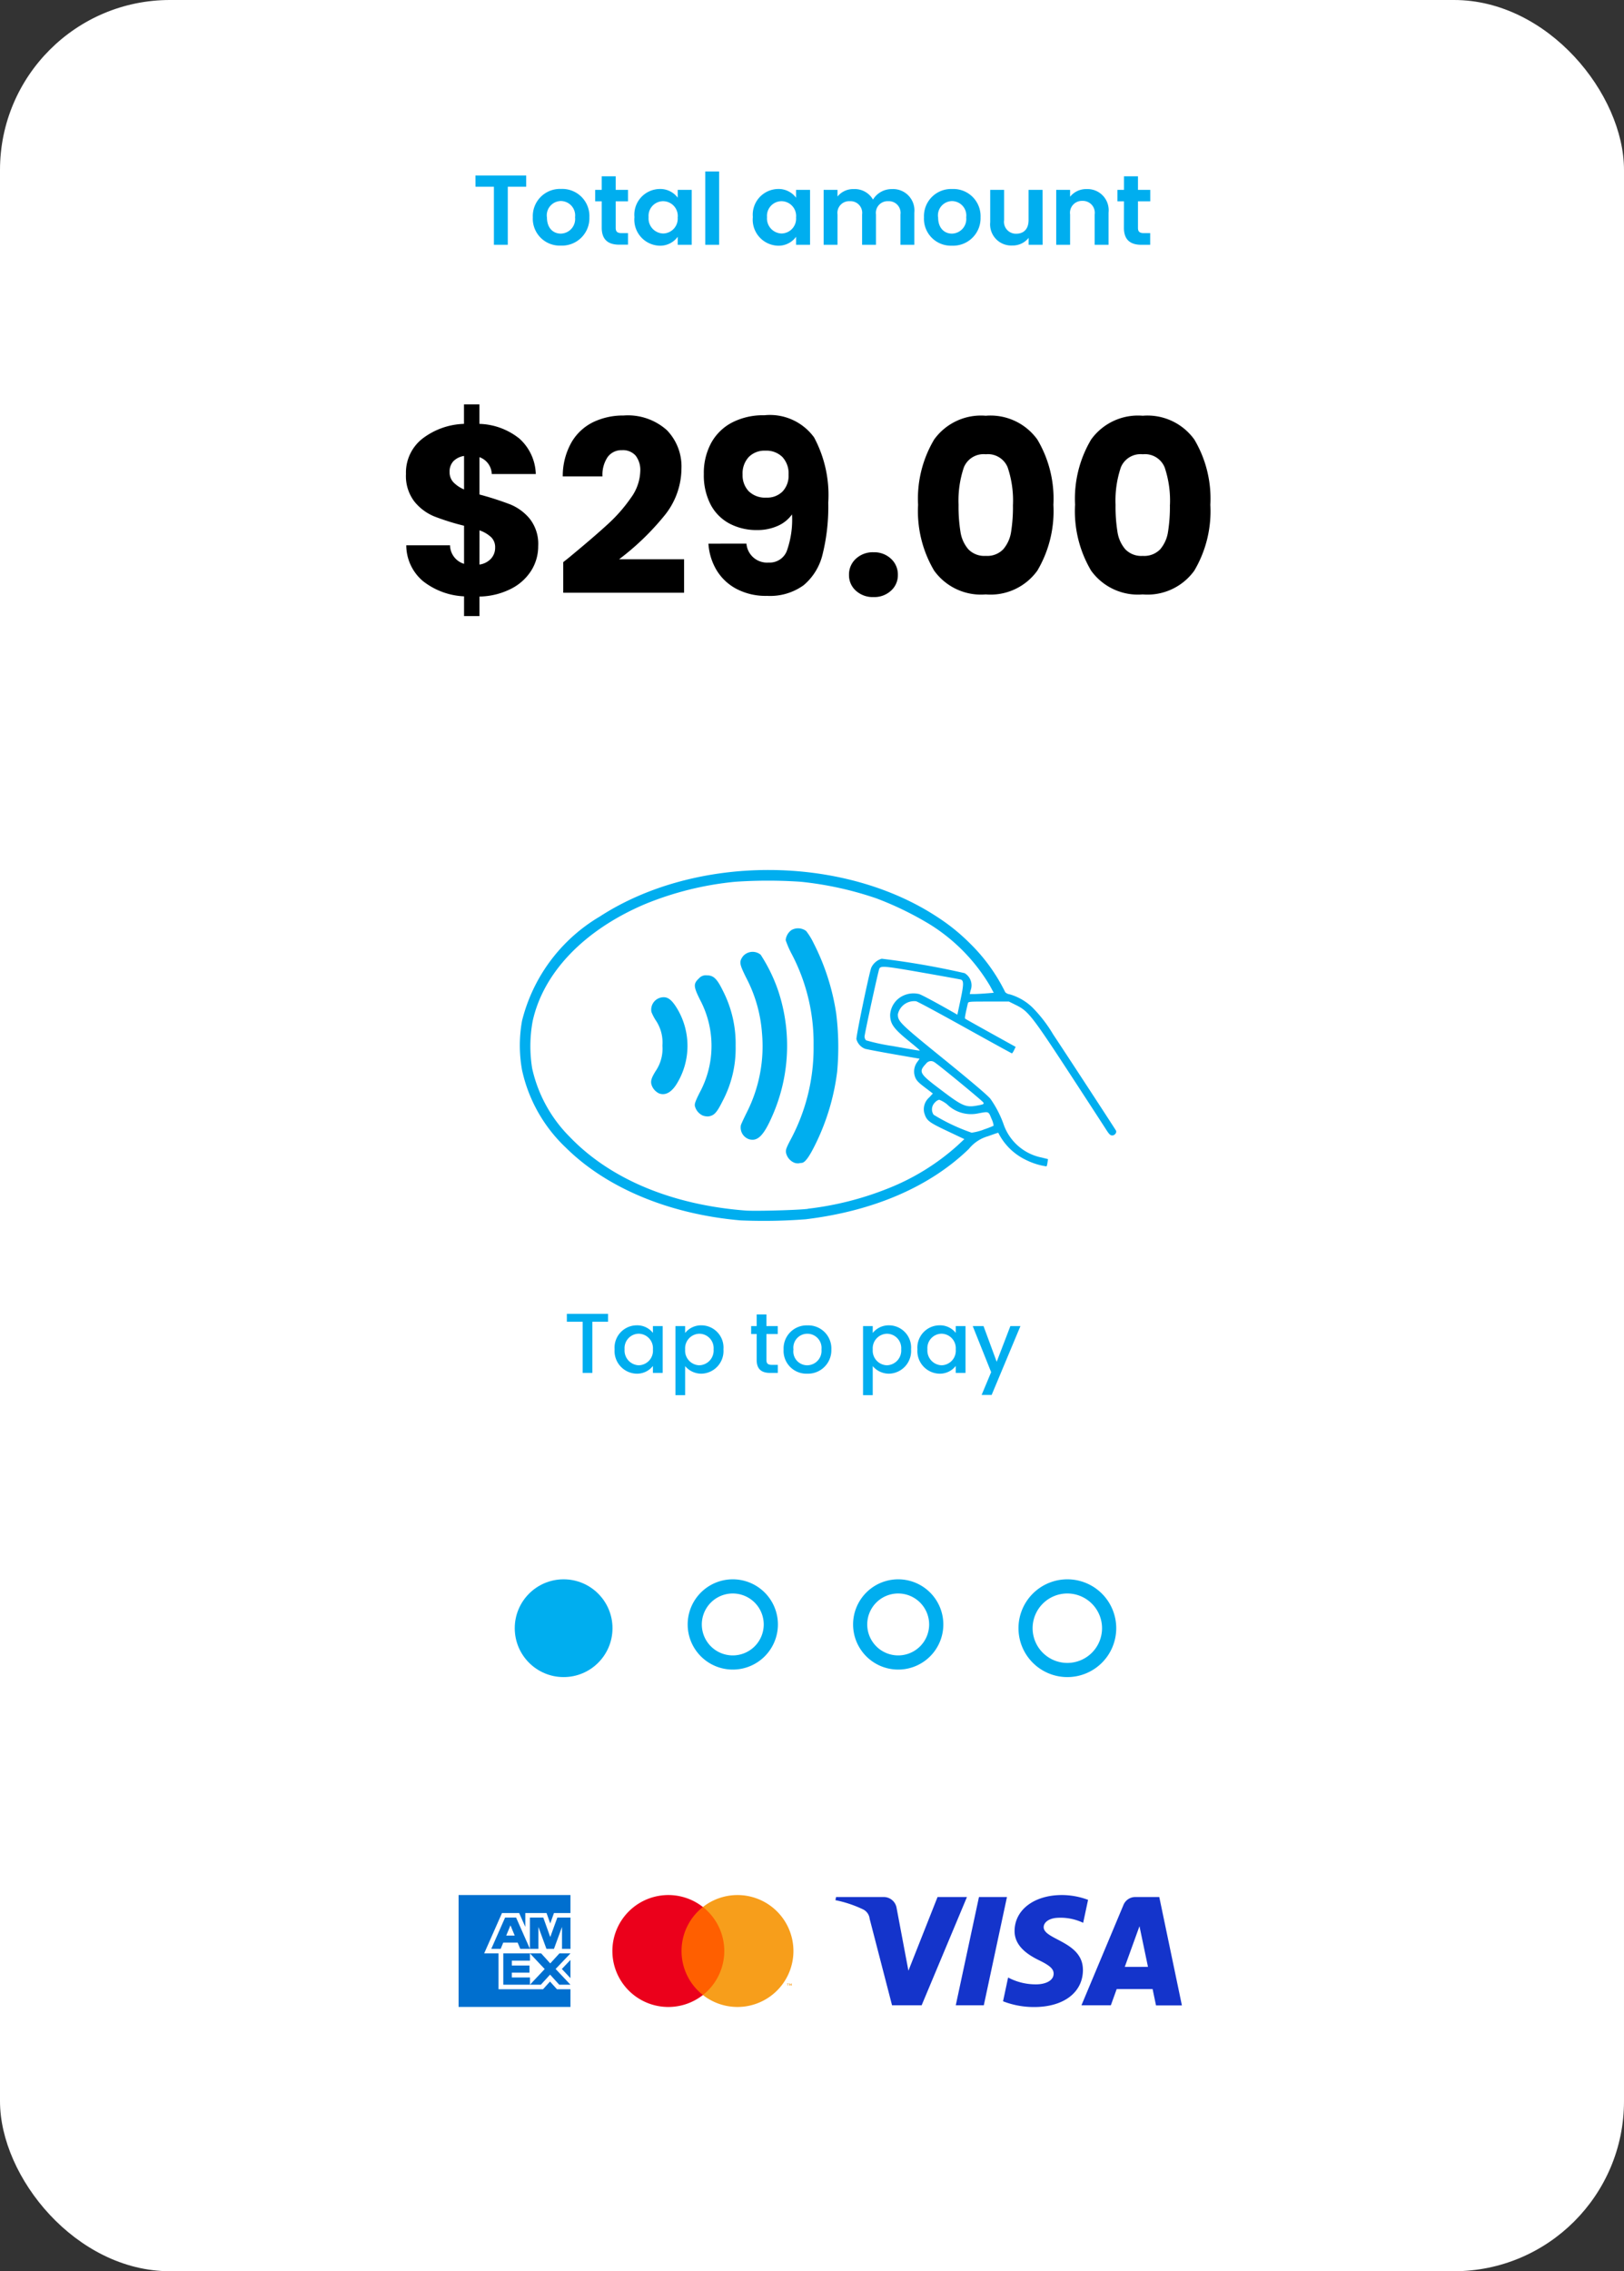
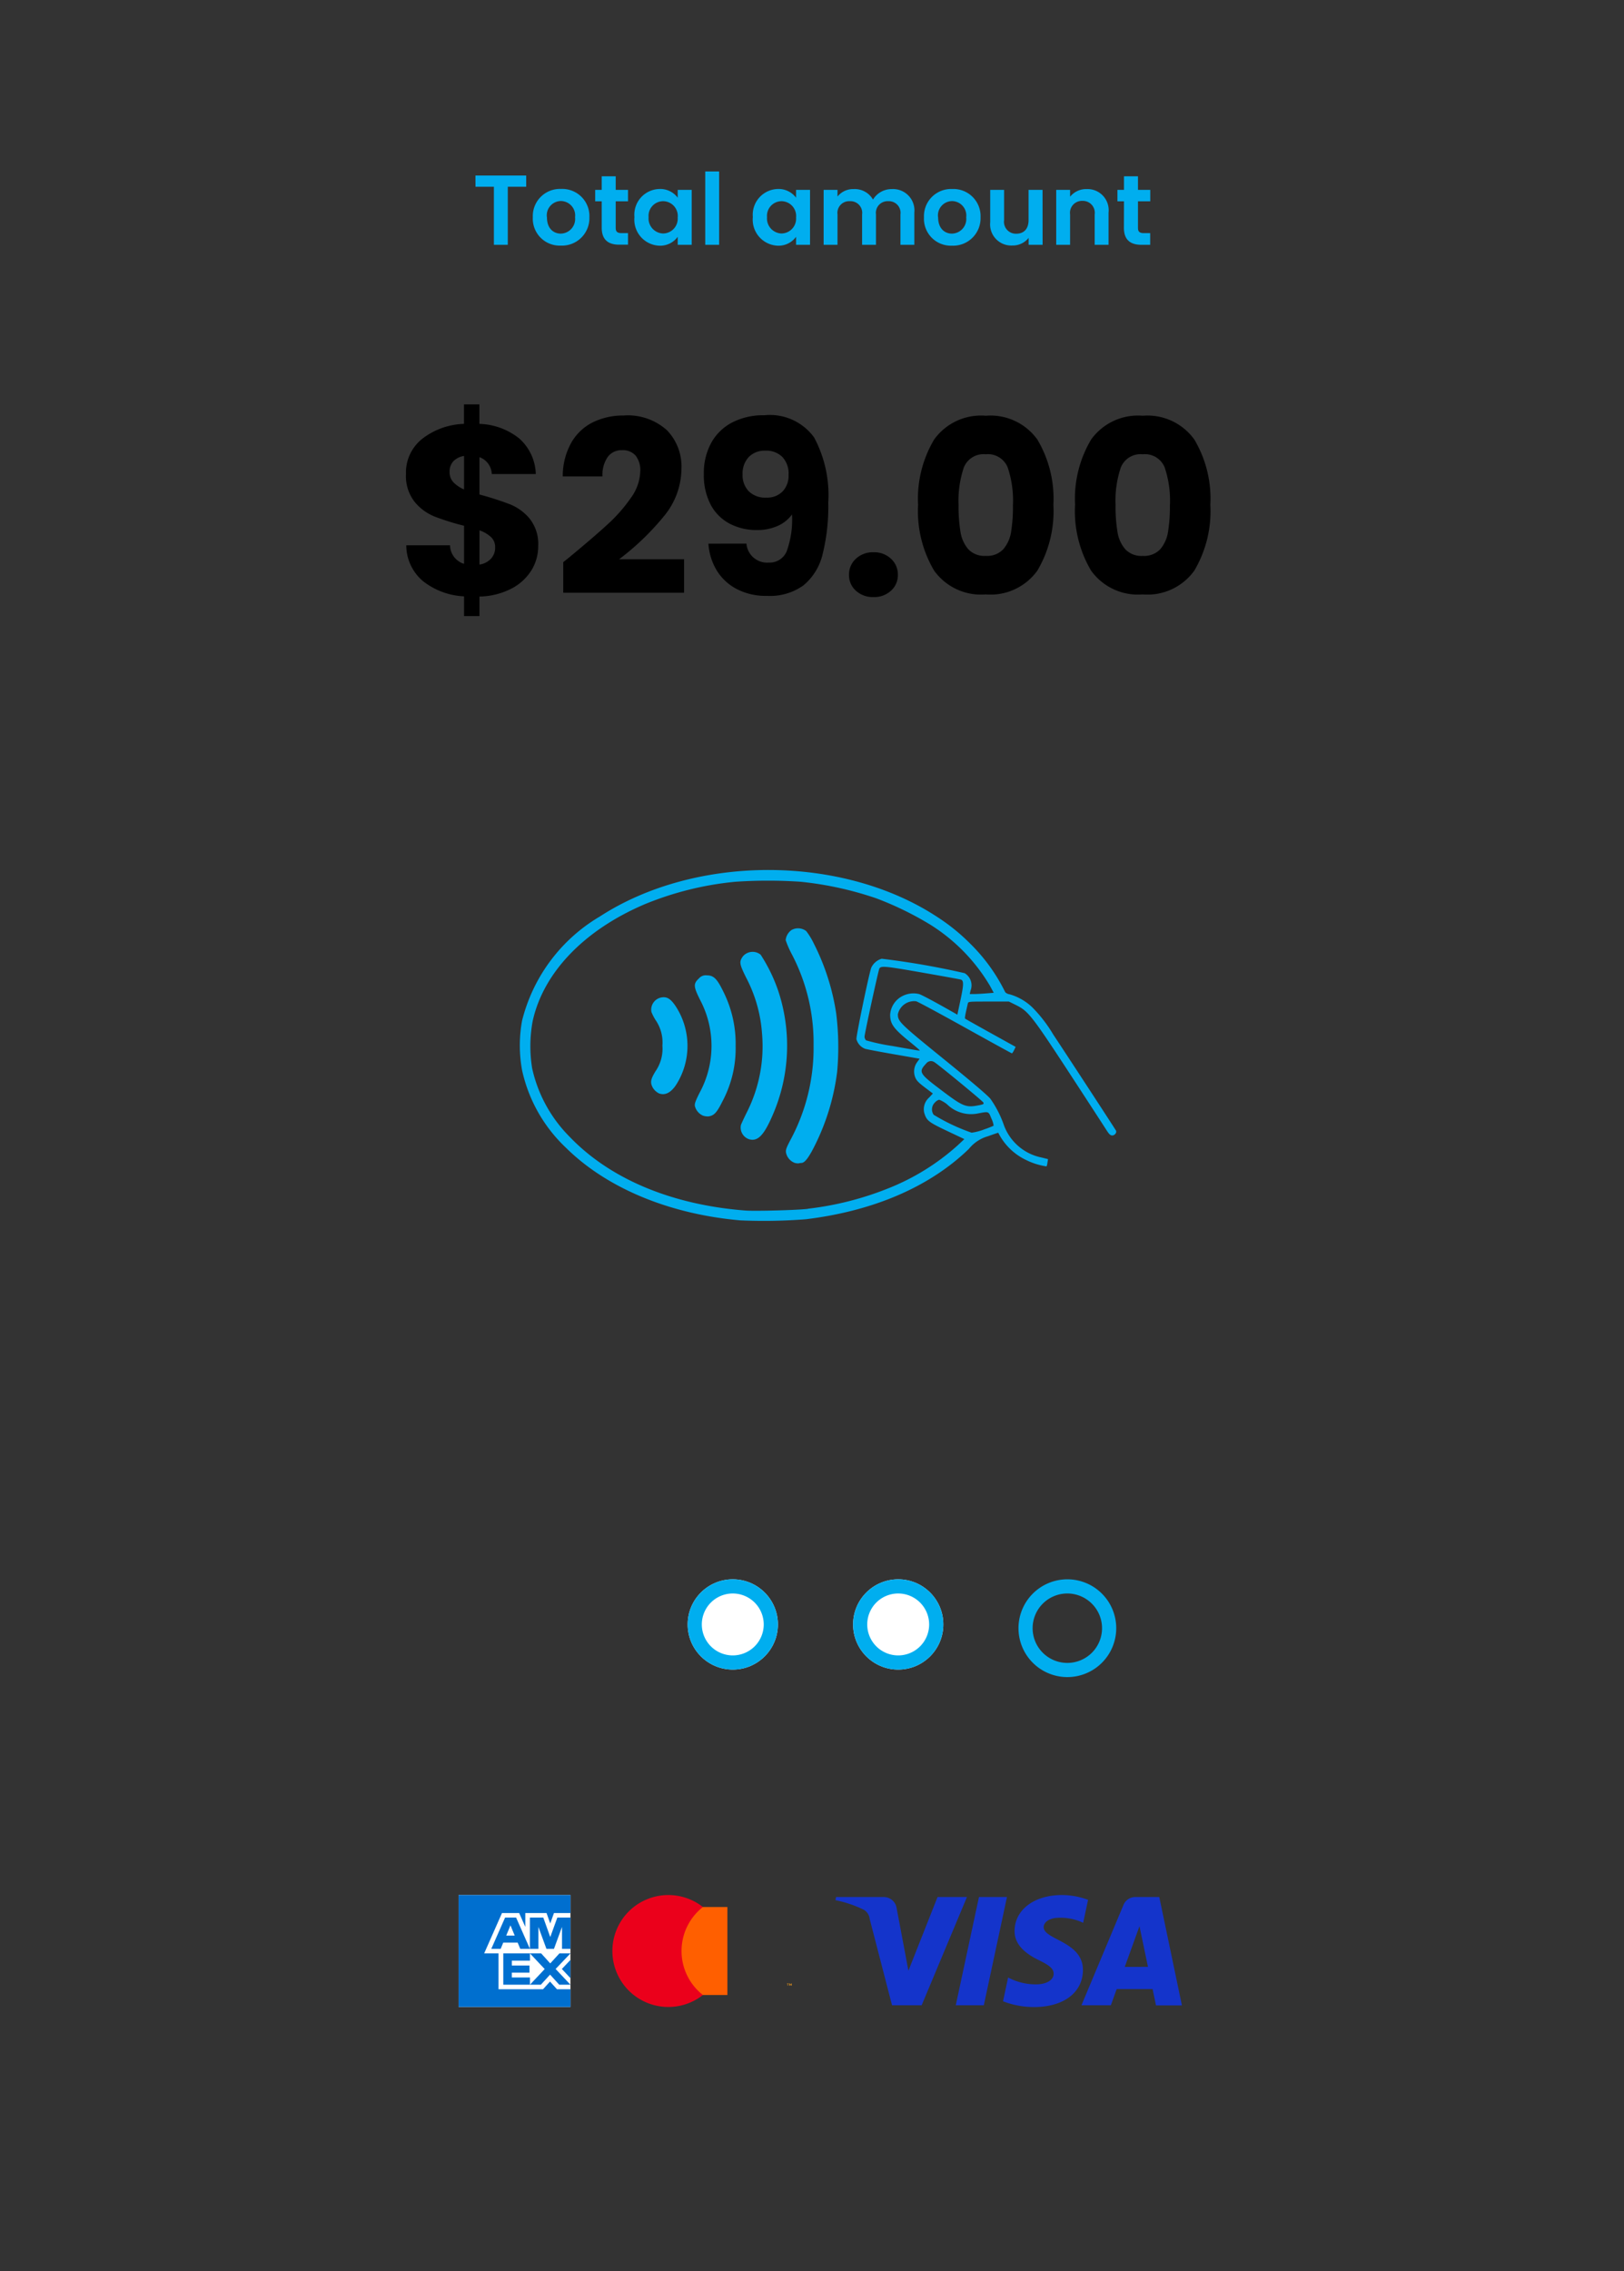
<svg xmlns="http://www.w3.org/2000/svg" width="114.681" height="160.34" viewBox="0 0 114.681 160.34">
  <rect x="0" y="0" width="114.681" height="160.34" fill="#333333" stroke="none" />
-   <rect width="114.681" height="160.34" rx="12" fill="#fff" />
  <g transform="translate(58.993 133.783)">
    <path d="M9.29.14l-3.2,7.643H4L2.42,1.683a.838.838,0,0,0-.47-.672A8.277,8.277,0,0,0,0,.362L.047.14H3.411a.921.921,0,0,1,.912.779l.833,4.422L7.213.14H9.29Zm8.188,5.147c.008-2.017-2.789-2.128-2.77-3.029.006-.274.267-.566.839-.64a3.73,3.73,0,0,1,1.949.342L17.843.339A5.312,5.312,0,0,0,15.994,0c-1.954,0-3.329,1.039-3.341,2.526-.013,1.1.982,1.714,1.731,2.08.771.374,1.029.615,1.026.95-.005.513-.615.739-1.184.748a4.141,4.141,0,0,1-2.03-.483L11.838,7.5a6,6,0,0,0,2.2.406c2.077,0,3.436-1.026,3.442-2.615m5.16,2.5h1.829L22.871.14H21.183A.9.9,0,0,0,20.342.7L17.375,7.782h2.076l.412-1.142H22.4ZM20.433,5.074,21.473,2.2l.6,2.87ZM12.115.14,10.48,7.782H8.5L10.138.14h1.976Z" transform="translate(0 0)" fill="#1434cb" />
  </g>
  <g transform="translate(32.384 133.783)">
    <path d="M106.9,108.9H99V101h7.9v7.9Z" transform="translate(-99 -101)" fill="#fff" />
    <path d="M106.9,108.9V107.65h-.953l-.491-.543-.493.543h-3.143V105.12h-1.014l1.258-2.848h1.214l.433.976v-.976h1.5l.261.735.262-.735H106.9V101H99v7.9Zm-.793-1.569h.793l-1.049-1.112,1.049-1.1h-.78l-.648.708-.641-.708h-.793l1.042,1.106-1.042,1.106h.771l.651-.714.648.714Zm.185-1.111.607.646v-1.287l-.607.641Zm-3.534.6v-.344h1.248v-.5H102.76v-.344h1.279v-.512h-1.883v2.211h1.883v-.512Zm3.544-2.02h.6v-2.211h-.929l-.5,1.377-.493-1.377h-.945V104.8h.6v-1.548l.569,1.548h.531l.569-1.551V104.8Zm-2.944,0h.679l-.976-2.211h-.777l-.976,2.211h.663l.183-.442h1.017l.186.442Zm-.395-.938h-.6l.3-.723.3.723Z" transform="translate(-99 -101)" fill="#006fcf" />
  </g>
  <g transform="translate(43.245 133.783)">
    <rect width="3.457" height="6.212" transform="translate(4.664 0.845)" fill="#ff5f00" />
    <path d="M342.594,273.95a3.944,3.944,0,0,1,1.509-3.106,3.951,3.951,0,1,0,0,6.212A3.944,3.944,0,0,1,342.594,273.95Z" transform="translate(-337.711 -269.999)" fill="#eb001b" />
-     <path d="M402.35,273.951a3.951,3.951,0,0,1-6.392,3.106,3.951,3.951,0,0,0,0-6.212,3.951,3.951,0,0,1,6.392,3.106Z" transform="translate(-389.566 -270)" fill="#f79e1b" />
    <path d="M450.126,327.064v-.127h.051v-.026h-.131v.026h.051v.127Zm.254,0v-.153h-.04l-.046.105-.046-.105h-.04v.153h.028v-.116l.043.1h.029l.043-.1v.116Z" transform="translate(-437.718 -320.665)" fill="#f79e1b" />
  </g>
-   <path d="M-15.93-3.612h1.116V0h.684V-3.612h1.11V-4.17h-2.91Zm3.372,1.944A1.6,1.6,0,0,0-11.01.054,1.423,1.423,0,0,0-9.852-.492V0h.69V-3.306h-.69v.48A1.407,1.407,0,0,0-11-3.36,1.574,1.574,0,0,0-12.558-1.668Zm2.706.012a1.027,1.027,0,0,1-1,1.116,1.042,1.042,0,0,1-1-1.128,1.014,1.014,0,0,1,1-1.1A1.025,1.025,0,0,1-9.852-1.656ZM-7.578-2.82v-.486h-.684V1.572h.684V-.48A1.5,1.5,0,0,0-6.426.054,1.6,1.6,0,0,0-4.872-1.668,1.569,1.569,0,0,0-6.426-3.36,1.442,1.442,0,0,0-7.578-2.82Zm2.01,1.152A1.042,1.042,0,0,1-6.576-.54a1.031,1.031,0,0,1-1-1.116,1.029,1.029,0,0,1,1-1.11A1.015,1.015,0,0,1-5.568-1.668Zm3.042.75c0,.672.366.918.954.918h.54V-.57h-.42c-.288,0-.384-.1-.384-.348v-1.83h.8v-.558h-.8v-.822h-.69v.822h-.39v.558h.39Zm5.274-.738a1.63,1.63,0,0,0-1.686-1.7,1.63,1.63,0,0,0-1.686,1.7A1.612,1.612,0,0,0,1.032.054,1.656,1.656,0,0,0,2.748-1.656Zm-2.676,0a.985.985,0,0,1,.978-1.11,1,1,0,0,1,1,1.11A1.018,1.018,0,0,1,1.032-.54.978.978,0,0,1,.072-1.656ZM5.67-2.82v-.486H4.986V1.572H5.67V-.48A1.5,1.5,0,0,0,6.822.054,1.6,1.6,0,0,0,8.376-1.668,1.569,1.569,0,0,0,6.822-3.36,1.442,1.442,0,0,0,5.67-2.82ZM7.68-1.668A1.042,1.042,0,0,1,6.672-.54a1.031,1.031,0,0,1-1-1.116,1.029,1.029,0,0,1,1-1.11A1.015,1.015,0,0,1,7.68-1.668Zm1.146,0A1.6,1.6,0,0,0,10.374.054a1.423,1.423,0,0,0,1.158-.546V0h.69V-3.306h-.69v.48a1.407,1.407,0,0,0-1.146-.534A1.574,1.574,0,0,0,8.826-1.668Zm2.706.012a1.027,1.027,0,0,1-1,1.116,1.042,1.042,0,0,1-1-1.128,1.014,1.014,0,0,1,1-1.1A1.025,1.025,0,0,1,11.532-1.656Zm2.892.87-.93-2.52h-.762l1.3,3.252-.672,1.608h.708L16.1-3.306H15.39Z" transform="translate(55.959 96.923)" fill="#00aeef" />
  <path d="M15.577,24.737C10.56,24.3,6.129,22.457,3.246,19.6A10.65,10.65,0,0,1,.155,14.124a9.787,9.787,0,0,1,0-3.475A11.871,11.871,0,0,1,5.642,3.289c6.775-4.4,17.156-4.383,23.87.051a13.82,13.82,0,0,1,2.276,1.845,12.53,12.53,0,0,1,2.488,3.442.525.525,0,0,0,.308.149,3.846,3.846,0,0,1,1.621.938,9.868,9.868,0,0,1,1.46,1.9c.764,1.145,4.219,6.431,4.428,6.778.082.136-.079.35-.26.35-.13,0-.219-.085-.411-.384-.134-.211-1.014-1.566-1.957-3.013C36.13,10.23,35.952,9.992,35.023,9.53l-.487-.241H33.1c-1.433,0-1.433,0-1.467.149-.188.819-.226,1.019-.185,1.057s.84.482,1.806,1.019l1.758.975-.11.228c-.062.126-.13.228-.154.228s-1.5-.812-3.29-1.807S28.11,9.3,27.984,9.269a1.176,1.176,0,0,0-1.289.921c0,.51.151.656,3.29,3.2,1.957,1.59,3.078,2.545,3.249,2.769a7.446,7.446,0,0,1,.915,1.76,3.59,3.59,0,0,0,2.7,2.382l.449.112-.038.241a1.008,1.008,0,0,1-.065.272,4.773,4.773,0,0,1-1.481-.469,4.209,4.209,0,0,1-1.929-1.906c0-.007-.326.1-.709.241a2.678,2.678,0,0,0-1.367.9c-2.766,2.677-6.734,4.386-11.522,4.967a38.5,38.5,0,0,1-4.61.078Zm4.767-.822a21.976,21.976,0,0,0,5.686-1.444A16.28,16.28,0,0,0,30.9,19.457L31.39,19l-1.227-.581c-1.309-.622-1.439-.724-1.607-1.277a1.1,1.1,0,0,1,.35-1.08l.26-.282L28.6,15.35c-.449-.34-.589-.486-.679-.71a1.125,1.125,0,0,1,.137-1.074l.171-.241-1.8-.313c-.987-.173-1.909-.347-2.046-.387a1.007,1.007,0,0,1-.613-.679c-.038-.16.843-4.42,1.038-5.028a1.167,1.167,0,0,1,.747-.652,56.064,56.064,0,0,1,5.854,1.019,1,1,0,0,1,.418,1.226l-.055.248h.291c.161,0,.541-.02.847-.044l.555-.044-.274-.506a12.771,12.771,0,0,0-4.185-4.291A22.69,22.69,0,0,0,25.18,2.005,23.964,23.964,0,0,0,19.841.833a34.011,34.011,0,0,0-4.634,0A22.429,22.429,0,0,0,8.863,2.4C4.545,4.227,1.642,7.251.9,10.7a9.778,9.778,0,0,0-.031,3.3,9.856,9.856,0,0,0,2.646,4.834c2.845,2.969,7.19,4.8,12.4,5.208.7.054,3.722-.027,4.431-.119ZM19.4,20.674a.981.981,0,0,1-.6-.7c-.038-.2.007-.333.291-.88a13.7,13.7,0,0,0,1.652-6.7A13.48,13.48,0,0,0,19.2,5.936a6.493,6.493,0,0,1-.428-.985.992.992,0,0,1,.415-.713.952.952,0,0,1,1.032.071,4.753,4.753,0,0,1,.528.86,16.21,16.21,0,0,1,1.594,4.964,19.2,19.2,0,0,1,.065,4.128,16.081,16.081,0,0,1-1.511,5.059c-.473.965-.768,1.362-1.014,1.362a.809.809,0,0,0-.178.027.758.758,0,0,1-.3-.034Zm-3.2-1.661a.87.87,0,0,1-.589-1c.027-.092.223-.51.432-.931A10.332,10.332,0,0,0,17.1,11.518a9.945,9.945,0,0,0-1.128-3.934c-.47-.955-.494-1.1-.219-1.488a.9.9,0,0,1,1.251-.116,11.4,11.4,0,0,1,1.258,2.6,12.272,12.272,0,0,1-.408,8.724c-.62,1.437-1.056,1.882-1.666,1.705Zm-3.3-1.685a1,1,0,0,1-.535-.649c-.038-.163.027-.347.329-.951a6.932,6.932,0,0,0,.038-6.55c-.476-.955-.487-1.145-.086-1.522a.635.635,0,0,1,.562-.217c.47,0,.713.234,1.131,1.087a8.2,8.2,0,0,1,.9,3.907,7.937,7.937,0,0,1-.936,3.91c-.394.792-.589,1-.984,1.053a1.016,1.016,0,0,1-.425-.068ZM9.8,15.758a1.022,1.022,0,0,1-.5-.591c-.075-.265-.014-.476.288-.968a2.8,2.8,0,0,0,.48-1.8,2.789,2.789,0,0,0-.48-1.8,3.356,3.356,0,0,1-.295-.574A.875.875,0,0,1,9.994,9c.4-.075.675.1,1.045.673a5.113,5.113,0,0,1,0,5.49c-.377.574-.8.778-1.237.6Zm22.972,2.562a6.863,6.863,0,0,0,.685-.265,1.549,1.549,0,0,0-.154-.5c-.212-.527-.178-.513-.939-.37a2.418,2.418,0,0,1-2.193-.639,2.016,2.016,0,0,0-.559-.326.641.641,0,0,0-.312.207.67.67,0,0,0-.079.853,13.635,13.635,0,0,0,2.683,1.267,3.929,3.929,0,0,0,.867-.224Zm-.356-1.709c.332-.068.37-.088.312-.2s-3.18-2.681-3.451-2.84a.424.424,0,0,0-.589.1c-.541.574-.476.7.925,1.76,1.693,1.288,1.875,1.362,2.8,1.179Zm-4.181-3.883c0-.017-.353-.319-.785-.669-1.066-.87-1.3-1.2-1.3-1.841A1.594,1.594,0,0,1,27.1,8.861a1.7,1.7,0,0,1,1.1-.1c.206.068,1.138.567,2.426,1.3l.271.156.223-1.053c.23-1.077.233-1.362.021-1.427-.065-.02-1.309-.245-2.762-.5-2.584-.452-2.869-.479-2.988-.285-.065.1-1.049,4.62-1.049,4.811a.384.384,0,0,0,.11.265,14.159,14.159,0,0,0,1.864.4c1.864.333,1.923.343,1.923.3Z" transform="translate(36.709 61.417)" fill="#00aeef" />
-   <circle cx="3.451" cy="3.451" r="3.451" transform="translate(71.922 111.494)" fill="#fff" />
  <path d="M3.451,1A2.451,2.451,0,1,0,5.9,3.451,2.454,2.454,0,0,0,3.451,1m0-1A3.451,3.451,0,1,1,0,3.451,3.451,3.451,0,0,1,3.451,0Z" transform="translate(71.922 111.494)" fill="#00aeef" />
  <circle cx="3.186" cy="3.186" r="3.186" transform="translate(60.242 111.494)" fill="#fff" />
  <path d="M3.186,1A2.186,2.186,0,1,0,5.371,3.186,2.188,2.188,0,0,0,3.186,1m0-1A3.186,3.186,0,1,1,0,3.186,3.186,3.186,0,0,1,3.186,0Z" transform="translate(60.242 111.494)" fill="#00aeef" />
  <circle cx="3.186" cy="3.186" r="3.186" transform="translate(48.561 111.494)" fill="#fff" />
  <path d="M3.186,1A2.186,2.186,0,1,0,5.371,3.186,2.188,2.188,0,0,0,3.186,1m0-1A3.186,3.186,0,1,1,0,3.186,3.186,3.186,0,0,1,3.186,0Z" transform="translate(48.561 111.494)" fill="#00aeef" />
-   <circle cx="3.451" cy="3.451" r="3.451" transform="translate(36.35 111.494)" fill="#00aeef" />
  <path d="M-19.074-3.468a3.24,3.24,0,0,1-.485,1.726A3.611,3.611,0,0,1-20.986-.451,5.142,5.142,0,0,1-23.222.1V1.479H-24.31V.085a5.071,5.071,0,0,1-2.907-1.08A3.317,3.317,0,0,1-28.39-3.519H-25.3A1.393,1.393,0,0,0-24.31-2.21V-4.9a16.884,16.884,0,0,1-2.116-.663A3.533,3.533,0,0,1-27.812-6.6a2.962,2.962,0,0,1-.6-1.955,3.041,3.041,0,0,1,1.148-2.482,5.071,5.071,0,0,1,2.949-1.054v-1.377h1.088v1.377A4.729,4.729,0,0,1-20.4-11.05a3.5,3.5,0,0,1,1.156,2.5h-3.111a1.3,1.3,0,0,0-.867-1.19v2.635a22.055,22.055,0,0,1,2.176.7A3.519,3.519,0,0,1-19.678-5.4,2.872,2.872,0,0,1-19.074-3.468ZM-25.33-8.687a1.02,1.02,0,0,0,.264.714,2.261,2.261,0,0,0,.756.51V-9.826a1.336,1.336,0,0,0-.748.365A1.064,1.064,0,0,0-25.33-8.687Zm2.108,6.528a1.364,1.364,0,0,0,.807-.408,1.135,1.135,0,0,0,.3-.8.978.978,0,0,0-.281-.723,2.3,2.3,0,0,0-.824-.484Zm5.916-.17q.578-.459.527-.425,1.666-1.377,2.626-2.261a10.874,10.874,0,0,0,1.624-1.853,3.348,3.348,0,0,0,.663-1.887,1.661,1.661,0,0,0-.323-1.088,1.184,1.184,0,0,0-.969-.391,1.2,1.2,0,0,0-1.012.485,2.234,2.234,0,0,0-.366,1.368H-17.34a4.815,4.815,0,0,1,.621-2.414,3.6,3.6,0,0,1,1.547-1.428,4.885,4.885,0,0,1,2.134-.459,4.119,4.119,0,0,1,3.052,1.037,3.673,3.673,0,0,1,1.028,2.7A5.3,5.3,0,0,1-10.2-5.568a18.276,18.276,0,0,1-3.162,3.035h4.59V-.17h-8.534ZM-4.369-3.638A1.459,1.459,0,0,0-2.8-2.3a1.3,1.3,0,0,0,1.275-.8,6.584,6.584,0,0,0,.374-2.6,2.441,2.441,0,0,1-1.02.816,3.5,3.5,0,0,1-1.445.289,4.075,4.075,0,0,1-1.938-.451A3.211,3.211,0,0,1-6.893-6.384a4.488,4.488,0,0,1-.485-2.168,4.45,4.45,0,0,1,.519-2.193A3.565,3.565,0,0,1-5.38-12.189a4.774,4.774,0,0,1,2.269-.51A3.854,3.854,0,0,1,.408-11.135a8.606,8.606,0,0,1,1,4.607,13.9,13.9,0,0,1-.4,3.646A4.08,4.08,0,0,1-.331-.7,4.038,4.038,0,0,1-2.907.051a4.438,4.438,0,0,1-2.2-.51A3.616,3.616,0,0,1-6.5-1.8a4.16,4.16,0,0,1-.553-1.836Zm1.411-3.247a1.522,1.522,0,0,0,1.139-.433A1.615,1.615,0,0,0-1.394-8.5a1.7,1.7,0,0,0-.442-1.258,1.608,1.608,0,0,0-1.19-.442,1.563,1.563,0,0,0-1.182.451,1.7,1.7,0,0,0-.433,1.232,1.633,1.633,0,0,0,.433,1.182A1.654,1.654,0,0,0-2.958-6.885ZM4.607.136A1.762,1.762,0,0,1,3.358-.315a1.46,1.46,0,0,1-.485-1.114,1.505,1.505,0,0,1,.485-1.139,1.743,1.743,0,0,1,1.249-.459,1.72,1.72,0,0,1,1.233.459,1.505,1.505,0,0,1,.484,1.139A1.46,1.46,0,0,1,5.84-.315,1.739,1.739,0,0,1,4.607.136ZM7.752-6.375a8.172,8.172,0,0,1,1.131-4.607,4.072,4.072,0,0,1,3.646-1.683,4.072,4.072,0,0,1,3.647,1.683,8.172,8.172,0,0,1,1.131,4.607,8.242,8.242,0,0,1-1.131,4.641A4.072,4.072,0,0,1,12.529-.051,4.072,4.072,0,0,1,8.883-1.734,8.242,8.242,0,0,1,7.752-6.375Zm6.7,0a7.333,7.333,0,0,0-.374-2.644,1.5,1.5,0,0,0-1.547-.926,1.5,1.5,0,0,0-1.547.926,7.333,7.333,0,0,0-.374,2.644,11.114,11.114,0,0,0,.136,1.913A2.447,2.447,0,0,0,11.3-3.239a1.565,1.565,0,0,0,1.233.467,1.565,1.565,0,0,0,1.233-.467,2.447,2.447,0,0,0,.553-1.224A11.114,11.114,0,0,0,14.45-6.375Zm4.386,0a8.172,8.172,0,0,1,1.131-4.607,4.072,4.072,0,0,1,3.646-1.683,4.072,4.072,0,0,1,3.647,1.683A8.172,8.172,0,0,1,28.39-6.375,8.242,8.242,0,0,1,27.26-1.734,4.072,4.072,0,0,1,23.613-.051a4.072,4.072,0,0,1-3.646-1.683A8.242,8.242,0,0,1,18.836-6.375Zm6.7,0a7.333,7.333,0,0,0-.374-2.644,1.5,1.5,0,0,0-1.547-.926,1.5,1.5,0,0,0-1.547.926,7.333,7.333,0,0,0-.374,2.644,11.114,11.114,0,0,0,.136,1.913,2.447,2.447,0,0,0,.552,1.224,1.565,1.565,0,0,0,1.233.467,1.565,1.565,0,0,0,1.233-.467A2.447,2.447,0,0,0,25.4-4.463,11.114,11.114,0,0,0,25.534-6.375Z" transform="translate(57.08 42.015)" />
  <path d="M-23.824-4.1h1.3V0h.98V-4.1h1.3v-.791h-3.584Zm8.043,2.156a1.916,1.916,0,0,0-2-2,1.916,1.916,0,0,0-1.995,2,1.9,1.9,0,0,0,1.967,2A1.939,1.939,0,0,0-15.781-1.939Zm-3,0a1.009,1.009,0,0,1,.987-1.148,1.019,1.019,0,0,1,1,1.148A1.032,1.032,0,0,1-17.8-.791C-18.33-.791-18.778-1.169-18.778-1.939Zm3.871.735c0,.889.5,1.2,1.239,1.2h.616V-.826h-.455c-.308,0-.413-.112-.413-.371V-3.073h.868v-.805h-.868v-.959h-.987v.959h-.462v.805h.462Zm2.31-.749A1.84,1.84,0,0,0-10.832.063a1.529,1.529,0,0,0,1.288-.63V0h.987V-3.878h-.987v.553a1.534,1.534,0,0,0-1.281-.616A1.816,1.816,0,0,0-12.6-1.953Zm3.052.014A1.044,1.044,0,0,1-10.573-.8,1.06,1.06,0,0,1-11.6-1.953,1.034,1.034,0,0,1-10.573-3.08,1.044,1.044,0,0,1-9.544-1.939ZM-7.6,0h.98V-5.18H-7.6Zm3.36-1.953A1.84,1.84,0,0,0-2.474.063a1.529,1.529,0,0,0,1.288-.63V0H-.2V-3.878h-.987v.553a1.534,1.534,0,0,0-1.281-.616A1.816,1.816,0,0,0-4.238-1.953Zm3.052.014A1.044,1.044,0,0,1-2.215-.8,1.06,1.06,0,0,1-3.237-1.953,1.034,1.034,0,0,1-2.215-3.08,1.044,1.044,0,0,1-1.186-1.939ZM6.185,0h.98V-2.275A1.508,1.508,0,0,0,5.576-3.934a1.535,1.535,0,0,0-1.33.742,1.484,1.484,0,0,0-1.365-.742,1.412,1.412,0,0,0-1.141.525v-.469H.76V0h.98V-2.142a.828.828,0,0,1,.875-.938.825.825,0,0,1,.861.938V0h.98V-2.142a.827.827,0,0,1,.868-.938.825.825,0,0,1,.861.938Zm5.656-1.939a1.916,1.916,0,0,0-2-2,1.916,1.916,0,0,0-1.995,2,1.9,1.9,0,0,0,1.967,2A1.939,1.939,0,0,0,11.841-1.939Zm-3,0a1.009,1.009,0,0,1,.987-1.148,1.019,1.019,0,0,1,1,1.148A1.032,1.032,0,0,1,9.818-.791C9.293-.791,8.845-1.169,8.845-1.939Zm7.378-1.939h-.987v2.135c0,.623-.336.959-.868.959a.839.839,0,0,1-.861-.959V-3.878h-.98V-1.6A1.494,1.494,0,0,0,14.081.049,1.43,1.43,0,0,0,15.236-.49V0h.987ZM19.9,0h.98V-2.275a1.492,1.492,0,0,0-1.547-1.659,1.448,1.448,0,0,0-1.169.539v-.483h-.98V0h.98V-2.142a.842.842,0,0,1,.875-.959.839.839,0,0,1,.861.959Zm2.065-1.2c0,.889.5,1.2,1.239,1.2h.616V-.826H23.37c-.308,0-.413-.112-.413-.371V-3.073h.868v-.805h-.868v-.959h-.987v.959h-.462v.805h.462Z" transform="translate(57.402 17.283)" fill="#00aeef" />
</svg>